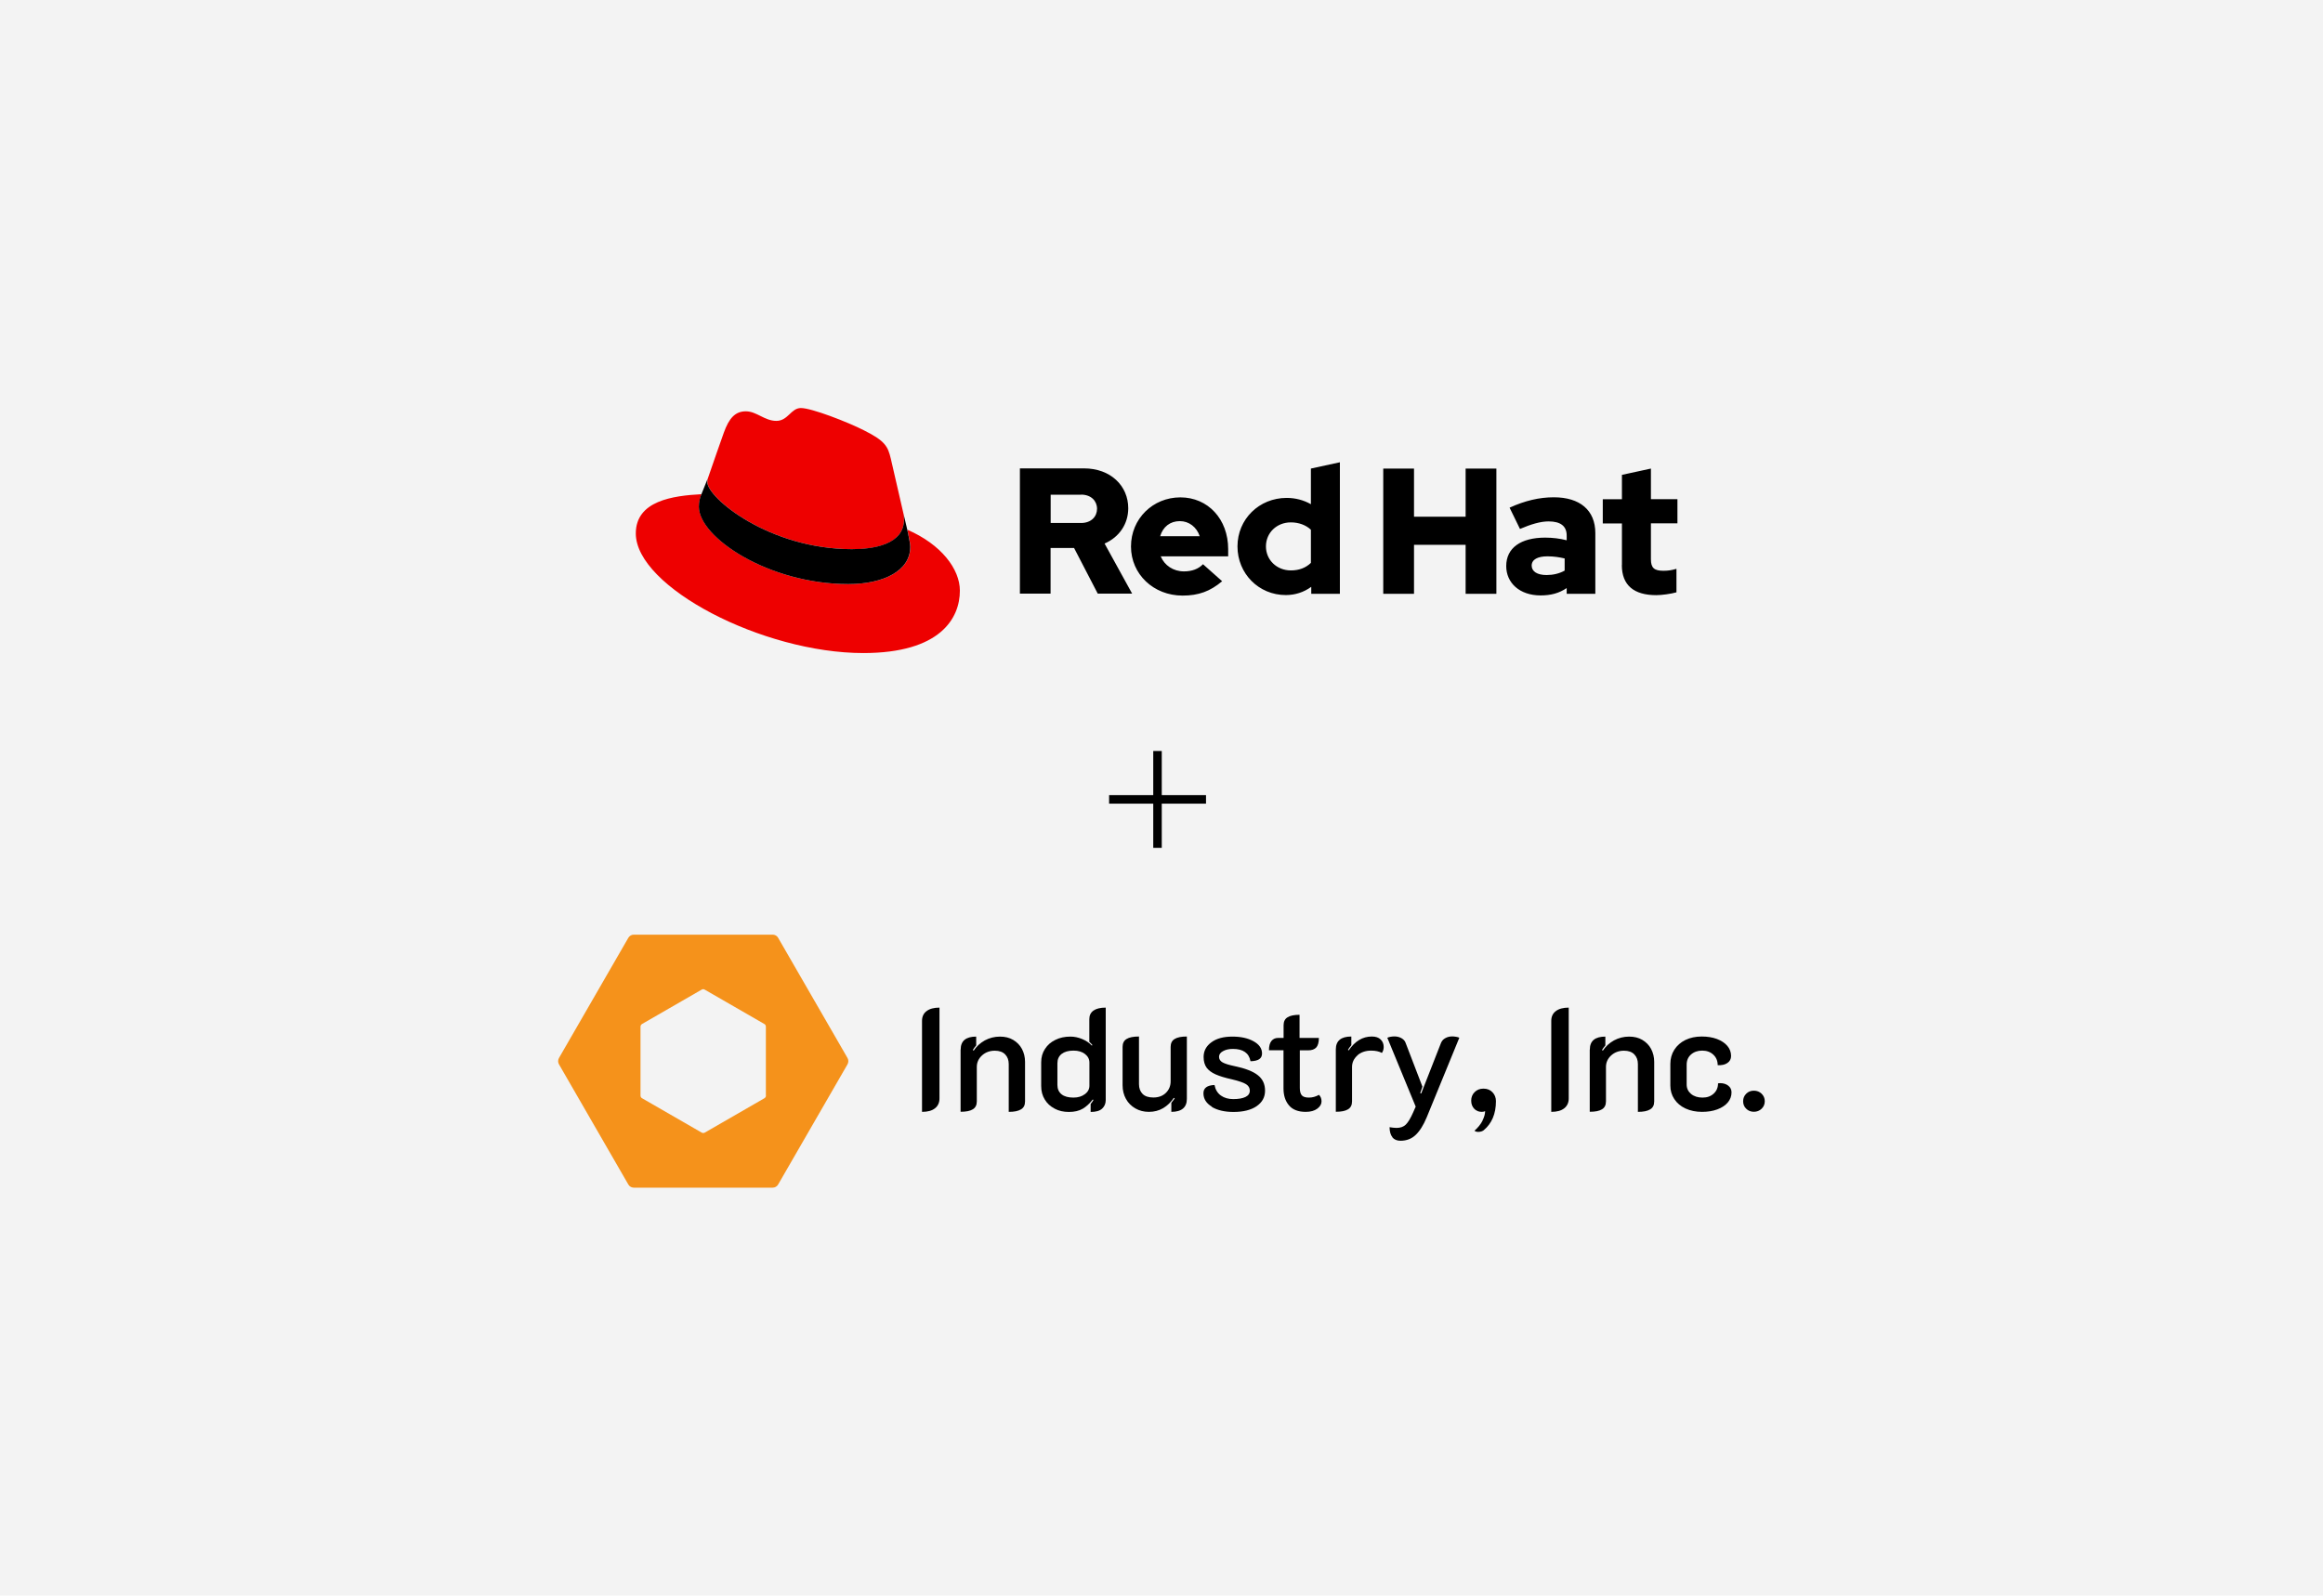
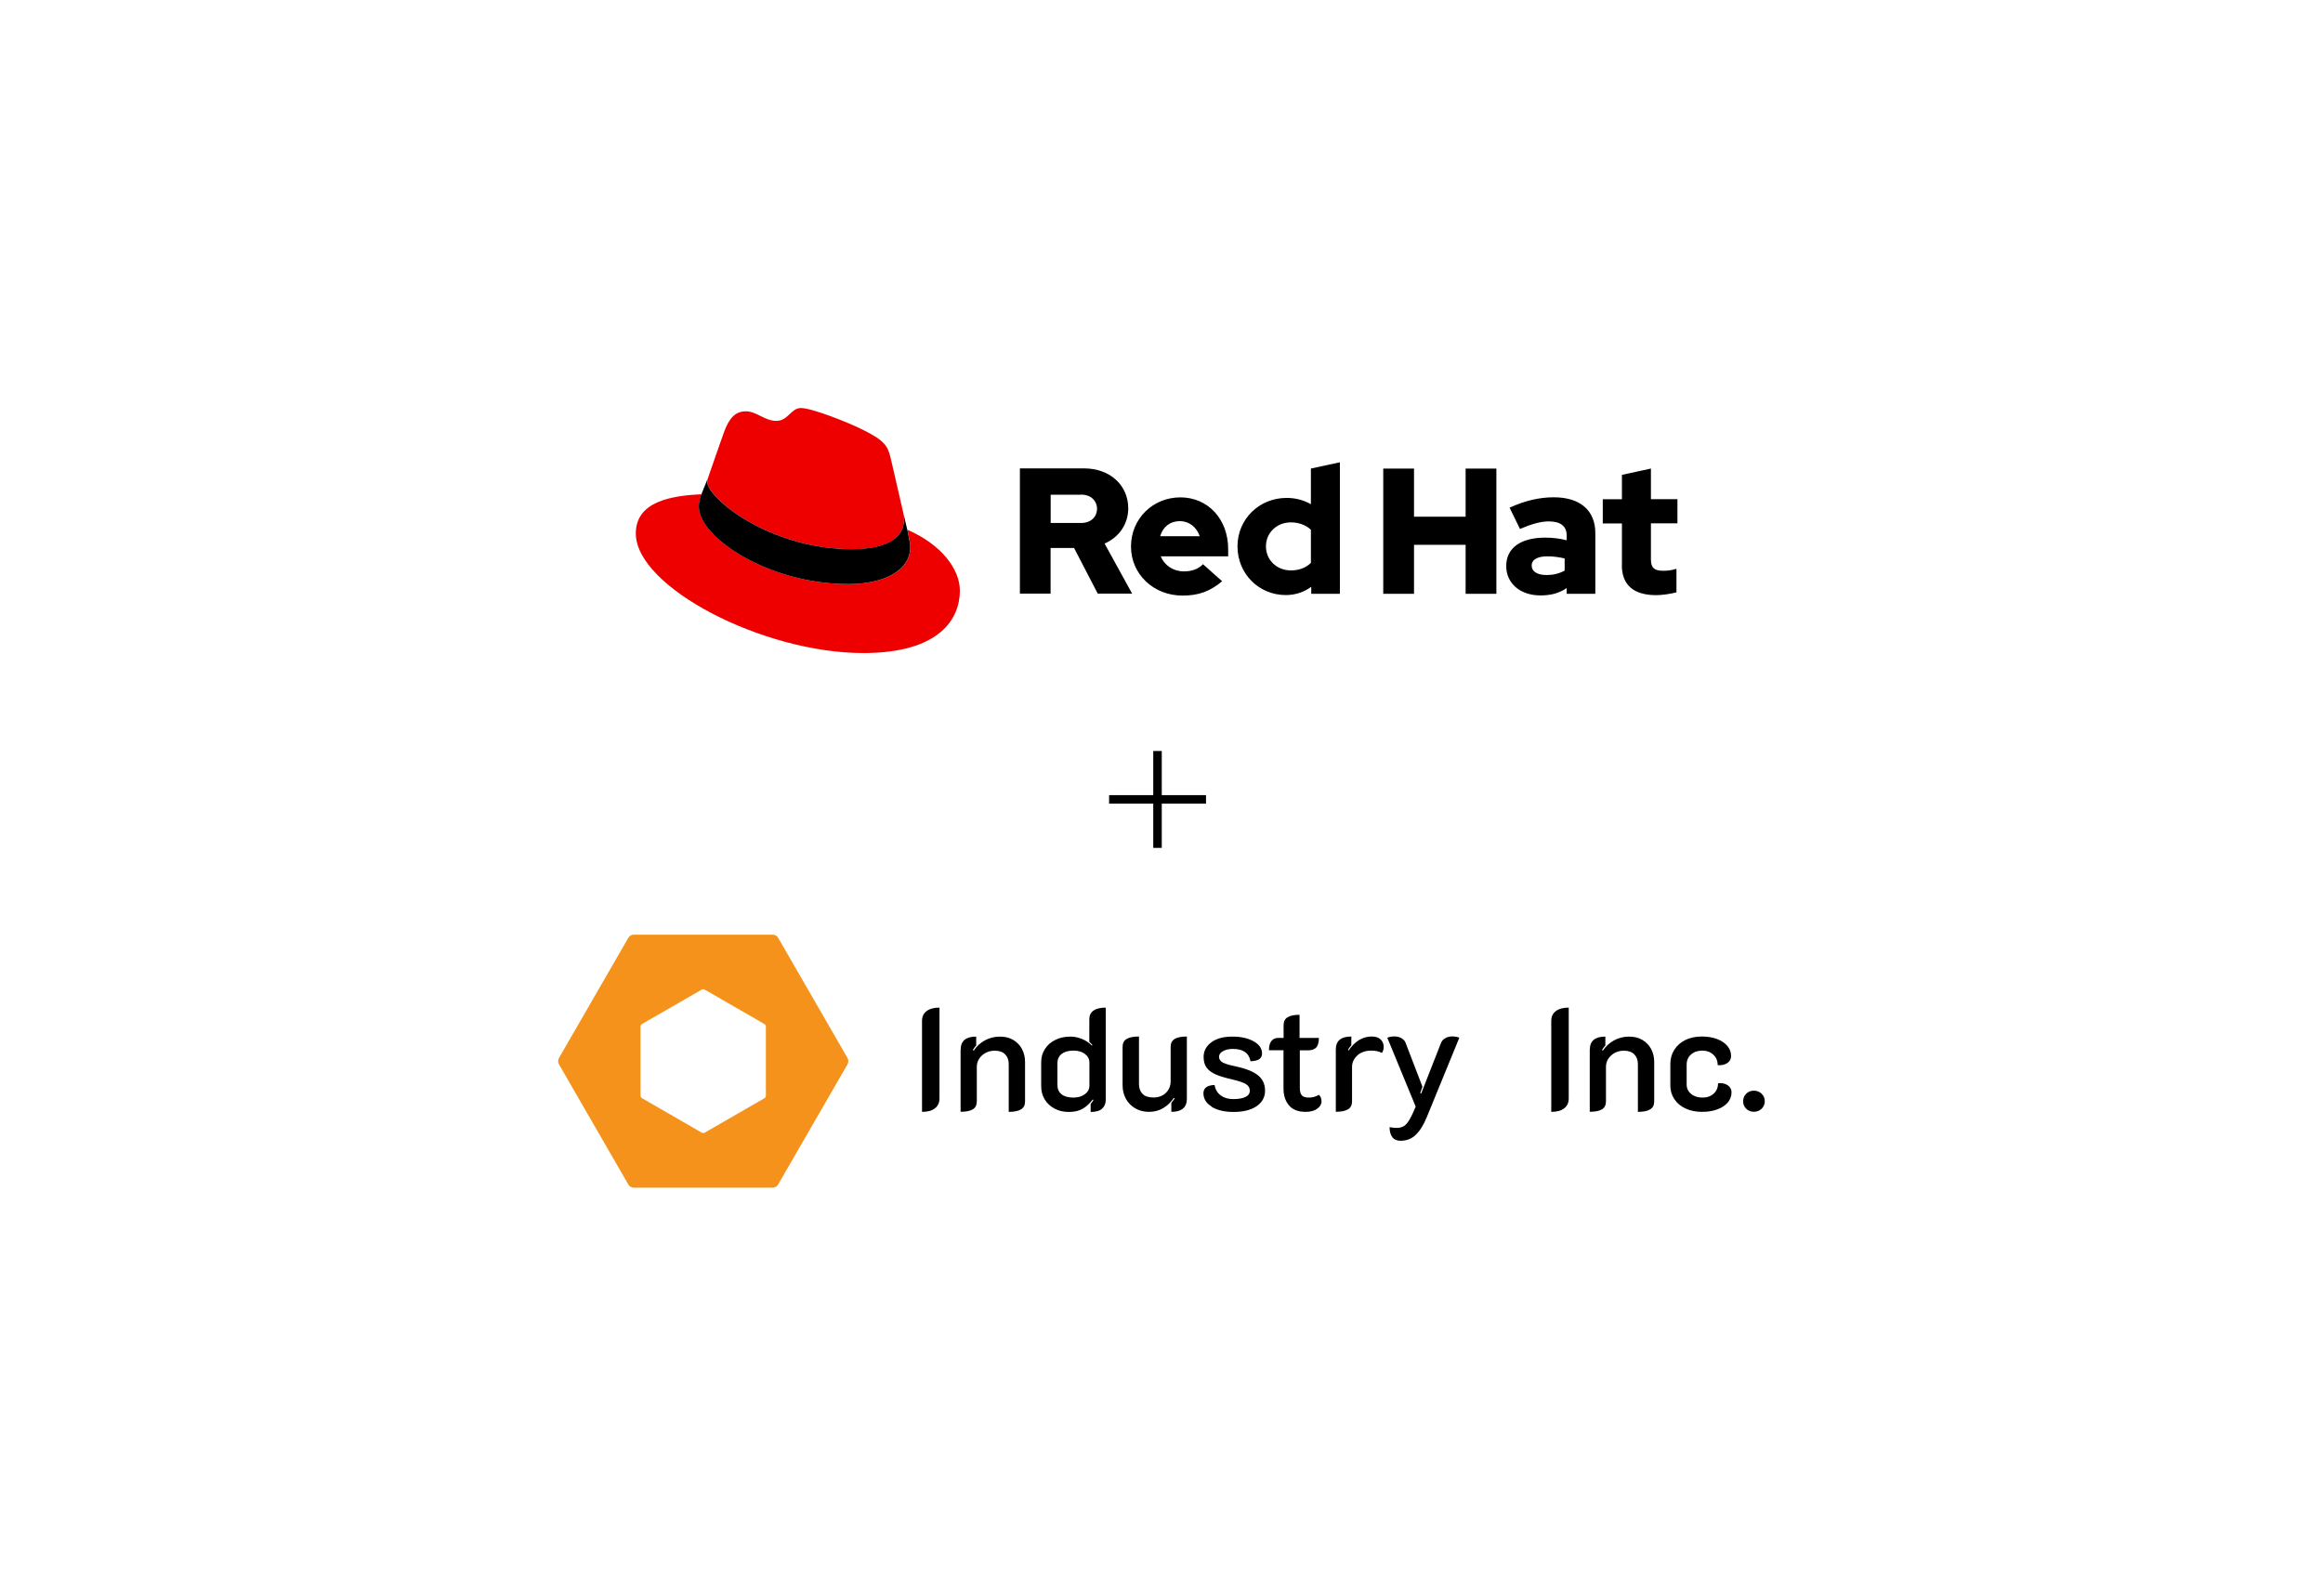
<svg xmlns="http://www.w3.org/2000/svg" id="uuid-50df43ec-b0c8-440c-acbc-c3b9ca98e927" width="262" height="180" viewBox="0 0 262 180">
-   <rect width="262" height="180" fill="#f3f3f3" stroke-width="0" />
  <g id="uuid-3501ce7a-1b43-46a7-a715-04de512457d4">
    <path d="m96.08,61.96c2.4,0,5.88-.5,5.88-3.35,0-.22,0-.44-.06-.66l-1.43-6.21c-.33-1.37-.62-1.99-3.02-3.19-1.86-.95-5.92-2.52-7.12-2.52-1.12,0-1.45,1.45-2.77,1.45s-2.23-1.08-3.44-1.08-1.9.79-2.48,2.4c0,0-1.61,4.55-1.82,5.21-.04.12-.04.26-.04.37,0,1.77,6.97,7.57,16.31,7.57m6.25-2.19c.33,1.57.33,1.74.33,1.95,0,2.69-3.02,4.18-6.99,4.18-8.98,0-16.85-5.26-16.85-8.73,0-.54.12-1.03.29-1.41-3.23.17-7.41.74-7.41,4.43,0,6.04,14.32,13.49,25.66,13.49,8.69,0,10.89-3.93,10.89-7.04,0-2.44-2.11-5.22-5.92-6.87" fill="#e00" stroke-width="0" />
-     <path d="m102.33,59.76c.33,1.57.33,1.74.33,1.95,0,2.69-3.02,4.18-6.99,4.18-8.98,0-16.85-5.26-16.85-8.73,0-.54.12-1.03.29-1.41l.7-1.74c-.04.12-.04.26-.04.37,0,1.77,6.97,7.57,16.31,7.57,2.4,0,5.88-.5,5.88-3.35,0-.22,0-.44-.06-.66l.43,1.82Z" stroke-width="0" />
+     <path d="m102.33,59.76c.33,1.57.33,1.74.33,1.95,0,2.69-3.02,4.18-6.99,4.18-8.98,0-16.85-5.26-16.85-8.73,0-.54.12-1.03.29-1.41l.7-1.74c-.04.12-.04.26-.04.37,0,1.77,6.97,7.57,16.31,7.57,2.4,0,5.88-.5,5.88-3.35,0-.22,0-.44-.06-.66l.43,1.82" stroke-width="0" />
    <path d="m182.92,63.75c0,2.28,1.37,3.39,3.88,3.39.61,0,1.66-.14,2.28-.32v-2.65c-.55.16-.95.22-1.47.22-1.03,0-1.41-.32-1.41-1.29v-4.06h2.99v-2.73h-2.99v-3.45l-3.27.71v2.75h-2.16v2.73h2.16v4.7Zm-10.17.06c0-.71.71-1.05,1.78-1.05.71,0,1.35.1,1.94.24v1.37c-.61.34-1.31.5-2.04.5-1.05,0-1.68-.4-1.68-1.07m1,3.37c1.15,0,2.08-.24,2.95-.83v.65h3.23v-6.85c0-2.6-1.76-4.04-4.68-4.04-1.64,0-3.25.38-4.99,1.17l1.17,2.4c1.25-.53,2.3-.85,3.23-.85,1.35,0,2.04.53,2.04,1.6v.53c-.77-.2-1.58-.3-2.42-.3-2.75,0-4.4,1.15-4.4,3.21,0,1.88,1.49,3.31,3.88,3.31m-17.75-.18h3.47v-5.53h5.82v5.53h3.47v-14.13h-3.47v5.43h-5.82v-5.43h-3.47v14.13Zm-13.23-5.35c0-1.53,1.21-2.71,2.81-2.71.89,0,1.7.3,2.26.83v3.74c-.59.57-1.35.85-2.26.85-1.58,0-2.81-1.17-2.81-2.71m5.11,5.35h3.23v-14.84l-3.27.71v4.02c-.81-.46-1.74-.71-2.73-.71-3.11,0-5.55,2.4-5.55,5.47s2.4,5.49,5.45,5.49c1.05,0,2.04-.32,2.87-.93v.79Zm-14.82-8.2c1.03,0,1.9.67,2.24,1.7h-4.46c.32-1.07,1.13-1.7,2.22-1.7m-5.51,2.87c0,3.11,2.54,5.53,5.82,5.53,1.8,0,3.11-.48,4.46-1.62l-2.16-1.92c-.5.53-1.25.81-2.14.81-1.21,0-2.2-.67-2.63-1.7h7.61v-.81c0-3.39-2.28-5.84-5.39-5.84s-5.57,2.42-5.57,5.53m-5.63-5.84c1.15,0,1.8.73,1.8,1.6s-.65,1.6-1.8,1.6h-3.43v-3.19h3.43Zm-6.91,11.17h3.47v-5.15h2.65l2.67,5.15h3.88l-3.11-5.65c1.68-.73,2.67-2.24,2.67-3.98,0-2.54-2-4.5-4.99-4.5h-7.23v14.13Z" stroke-width="0" />
  </g>
  <rect x="125.09" y="89.7" width="10.93" height=".96" stroke-width="0" />
  <rect x="130.07" y="84.72" width=".96" height="10.93" stroke-width="0" />
  <path d="m95.59,119.36l-7.83-13.57c-.13-.22-.36-.35-.61-.35h-15.67c-.25,0-.48.13-.61.35l-7.83,13.57c-.06.11-.09.23-.09.35s.03.24.09.35l7.83,13.57c.13.22.36.35.61.35h15.67c.25,0,.48-.13.61-.35l7.83-13.57c.12-.22.12-.48,0-.7Zm-9.2,4.23c0,.12-.07.24-.17.3l-6.73,3.88c-.11.06-.24.06-.35,0l-6.73-3.88c-.11-.06-.17-.18-.17-.3v-7.77c0-.12.07-.24.17-.3l6.73-3.88c.05-.03.11-.05.17-.05s.12.02.17.05l6.73,3.88c.11.06.17.18.17.3v7.77Z" fill="#f5921b" stroke-width="0" />
  <path d="m103.99,115.17c0-.48.17-.85.52-1.11.34-.26.83-.39,1.45-.39v10.24c0,.48-.17.85-.51,1.12-.34.27-.82.4-1.46.4v-10.26Z" stroke-width="0" />
  <path d="m108.35,118.4c0-.97.58-1.46,1.75-1.46v1c-.13.14-.26.31-.38.51l.1.07c.32-.48.73-.86,1.25-1.15.52-.28,1.09-.43,1.71-.43.57,0,1.07.12,1.49.37s.76.59.99,1.02c.23.44.35.92.35,1.46v4.46c0,.42-.15.72-.46.9-.31.19-.76.28-1.38.28v-5.39c0-.45-.13-.81-.4-1.09-.27-.28-.66-.42-1.17-.42-.57,0-1.05.18-1.44.53-.39.36-.59.79-.59,1.3v3.88c0,.42-.15.72-.45.9-.3.19-.76.28-1.38.28v-7.03Z" stroke-width="0" />
  <path d="m118.94,125.06c-.48-.25-.85-.59-1.11-1.03-.27-.44-.4-.95-.4-1.52v-2.67c0-.57.14-1.07.43-1.51.28-.44.67-.78,1.17-1.02.5-.25,1.06-.37,1.7-.37.44,0,.87.09,1.31.27.44.18.81.43,1.11.75l.05-.08c-.07-.09-.18-.2-.34-.34v-2.57c0-.42.15-.73.46-.96.31-.22.77-.34,1.39-.34v10.44c0,.39-.14.71-.41.96-.27.25-.7.37-1.29.37v-.9c.14-.17.25-.32.31-.44l-.07-.07c-.35.46-.73.81-1.14,1.05-.41.24-.93.36-1.55.36s-1.14-.12-1.61-.37Zm3.42-1.62c.34-.26.51-.58.51-.96v-2.61c0-.38-.16-.7-.49-.96-.33-.26-.76-.39-1.31-.39-.58,0-1.02.13-1.34.38-.31.25-.47.6-.47,1.05v2.44c0,.46.16.81.47,1.06.31.25.76.37,1.34.37.52,0,.96-.13,1.29-.39Z" stroke-width="0" />
  <path d="m133.86,123.97c0,.47-.14.83-.43,1.08-.29.25-.73.38-1.32.38v-1.02c.1-.12.22-.28.38-.49l-.1-.07c-.33.49-.73.88-1.2,1.16-.48.28-1.01.42-1.61.42-.57,0-1.08-.13-1.53-.39-.45-.26-.81-.61-1.06-1.07-.25-.45-.38-.97-.38-1.55v-4.31c0-.42.15-.72.45-.9.3-.19.77-.28,1.4-.28v5.37c0,.47.14.84.41,1.11.27.27.68.4,1.21.4.58,0,1.05-.17,1.41-.52.36-.35.54-.79.54-1.31v-3.87c0-.42.15-.72.45-.9.3-.19.76-.28,1.38-.28v7.03Z" stroke-width="0" />
  <path d="m136.69,124.85c-.64-.38-.96-.89-.96-1.52,0-.59.42-.9,1.25-.93.1.52.34.92.72,1.19.38.27.85.4,1.39.4.59,0,1.05-.08,1.38-.24.33-.16.49-.4.49-.71s-.14-.55-.42-.73c-.28-.18-.81-.36-1.6-.55-.78-.17-1.39-.36-1.84-.56-.45-.2-.78-.45-1.01-.75-.22-.31-.34-.71-.34-1.21,0-.68.29-1.23.88-1.66.58-.43,1.37-.64,2.35-.64s1.75.17,2.39.52c.64.35.97.81.97,1.39,0,.28-.11.5-.32.64-.21.14-.54.22-.98.23-.17-.93-.84-1.39-1.98-1.39-.45,0-.82.08-1.12.25-.3.16-.45.38-.45.64s.13.48.4.63c.27.15.72.29,1.35.42,1.2.25,2.08.59,2.62,1.02.55.43.82,1.01.82,1.75s-.32,1.31-.95,1.75c-.63.43-1.5.65-2.61.65-.99,0-1.81-.19-2.45-.57Z" stroke-width="0" />
  <path d="m145.37,124.69c-.41-.49-.61-1.12-.61-1.9v-4.31h-1.64c0-.47.09-.82.28-1.05.19-.23.44-.34.75-.34h.62v-1.43c0-.42.15-.72.45-.9.3-.19.75-.28,1.35-.28v2.61h2.18c0,.49-.1.85-.29,1.07-.2.22-.51.33-.93.33h-.93v4.24c0,.39.08.67.23.84.15.17.42.25.8.25s.76-.1,1.13-.31c.1.09.17.2.22.33s.07.27.07.41c0,.31-.16.58-.48.82-.32.24-.75.36-1.31.36-.85,0-1.48-.25-1.89-.74Z" stroke-width="0" />
  <path d="m153.1,119.06c-.4.36-.61.79-.61,1.3v3.88c0,.42-.15.72-.45.9-.3.19-.76.28-1.38.28v-7.03c0-.97.58-1.46,1.75-1.46v.98c-.15.17-.28.35-.38.52l.08.07c.71-1.05,1.58-1.57,2.61-1.57.44,0,.77.11,1,.34.23.22.34.51.34.84,0,.25-.07.48-.2.67-.32-.17-.72-.26-1.21-.26-.63,0-1.15.18-1.56.53Z" stroke-width="0" />
  <path d="m157.06,128.31c-.22-.26-.33-.64-.34-1.15.31.05.57.08.79.08.44,0,.78-.12,1.04-.37.26-.25.53-.7.83-1.37l.29-.66-3.2-7.77c.08-.04.2-.08.37-.11.17-.03.31-.04.43-.04.28,0,.54.06.78.19.23.13.4.3.48.53l1.9,4.95-.25.72.11.05,2.24-5.72c.1-.23.26-.41.49-.53.23-.13.49-.19.77-.19.12,0,.26.01.43.04.17.03.29.06.37.11l-3.67,8.96c-.37.9-.79,1.56-1.25,2-.46.44-1.03.66-1.72.66-.39,0-.7-.13-.92-.39Z" stroke-width="0" />
-   <path d="m167.2,126.42c.2-.4.3-.76.3-1.07-.09.05-.22.08-.39.08-.34,0-.62-.12-.84-.35-.22-.23-.34-.54-.34-.91,0-.39.13-.72.39-.97.26-.26.59-.39.99-.39.43,0,.77.14,1.02.41.26.27.39.61.39,1,0,1.42-.46,2.52-1.39,3.29-.07.05-.15.1-.26.13-.11.03-.22.05-.33.05-.19,0-.33-.04-.44-.13.4-.36.71-.74.91-1.14Z" stroke-width="0" />
  <path d="m174.96,115.17c0-.48.17-.85.52-1.11.34-.26.83-.39,1.45-.39v10.24c0,.48-.17.85-.51,1.12-.34.27-.82.4-1.46.4v-10.26Z" stroke-width="0" />
  <path d="m179.31,118.4c0-.97.58-1.46,1.75-1.46v1c-.13.14-.26.31-.38.51l.1.07c.32-.48.73-.86,1.25-1.15.52-.28,1.09-.43,1.71-.43.57,0,1.07.12,1.49.37s.76.59.99,1.02c.23.44.35.92.35,1.46v4.46c0,.42-.15.72-.46.9-.31.19-.76.28-1.38.28v-5.39c0-.45-.13-.81-.4-1.09-.27-.28-.66-.42-1.17-.42-.57,0-1.05.18-1.44.53-.39.36-.59.79-.59,1.3v3.88c0,.42-.15.72-.45.9-.3.19-.76.28-1.38.28v-7.03Z" stroke-width="0" />
  <path d="m190.1,125.05c-.54-.25-.96-.6-1.26-1.06-.3-.45-.45-.96-.45-1.53v-2.43c0-.6.15-1.14.45-1.61.3-.47.72-.84,1.25-1.1.54-.26,1.15-.39,1.84-.39.64,0,1.22.09,1.72.28.5.19.89.45,1.17.78.28.33.42.71.42,1.14,0,.34-.14.6-.42.79-.28.19-.64.27-1.09.24,0-.48-.16-.87-.49-1.18-.33-.31-.75-.46-1.26-.46s-.93.15-1.26.44c-.33.29-.49.68-.49,1.15v2.23c0,.44.17.79.5,1.07.33.27.76.41,1.29.41s.93-.15,1.26-.45c.33-.3.49-.69.49-1.16l.23-.02c.38,0,.69.1.93.29.24.19.36.44.36.75,0,.43-.14.81-.42,1.14-.28.33-.67.59-1.18.78-.51.19-1.08.28-1.73.28-.7,0-1.32-.13-1.86-.38Z" stroke-width="0" />
  <path d="m196.95,125.08c-.24-.23-.35-.51-.35-.85s.12-.62.35-.85c.23-.23.52-.34.86-.34s.63.11.87.34c.24.23.36.51.36.85s-.12.62-.36.85c-.24.23-.53.34-.87.34s-.63-.11-.86-.34Z" stroke-width="0" />
</svg>